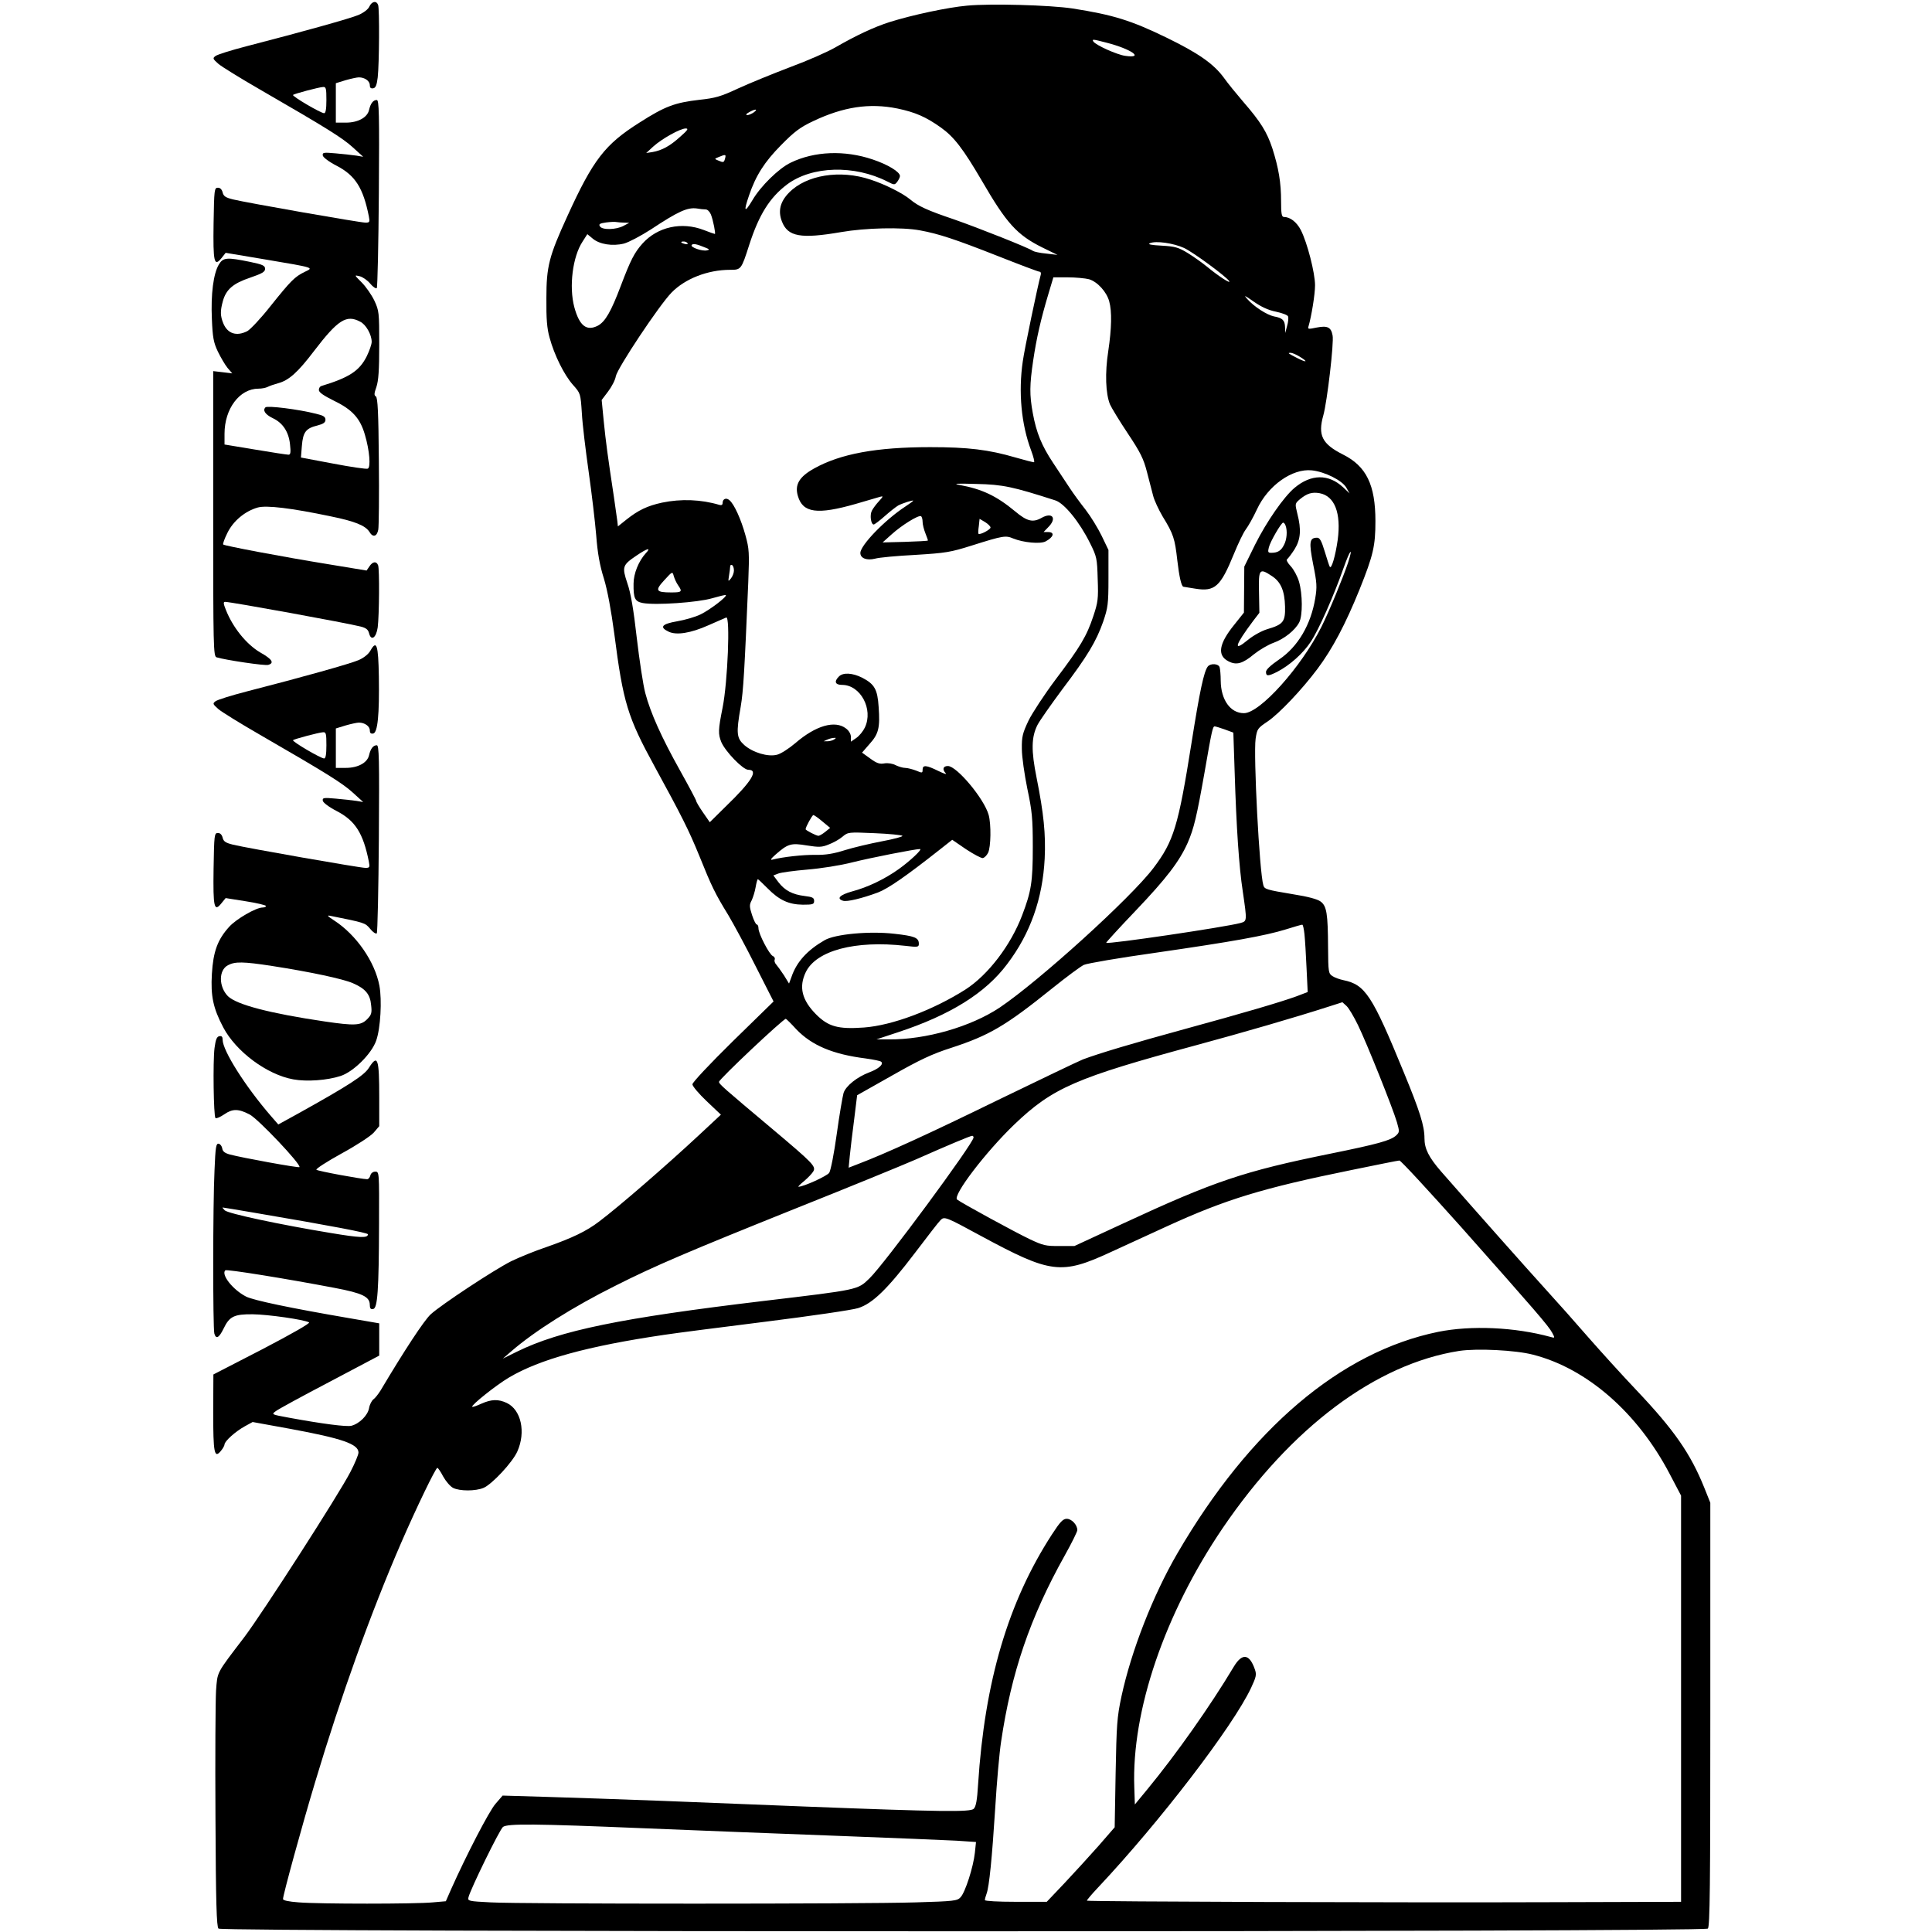
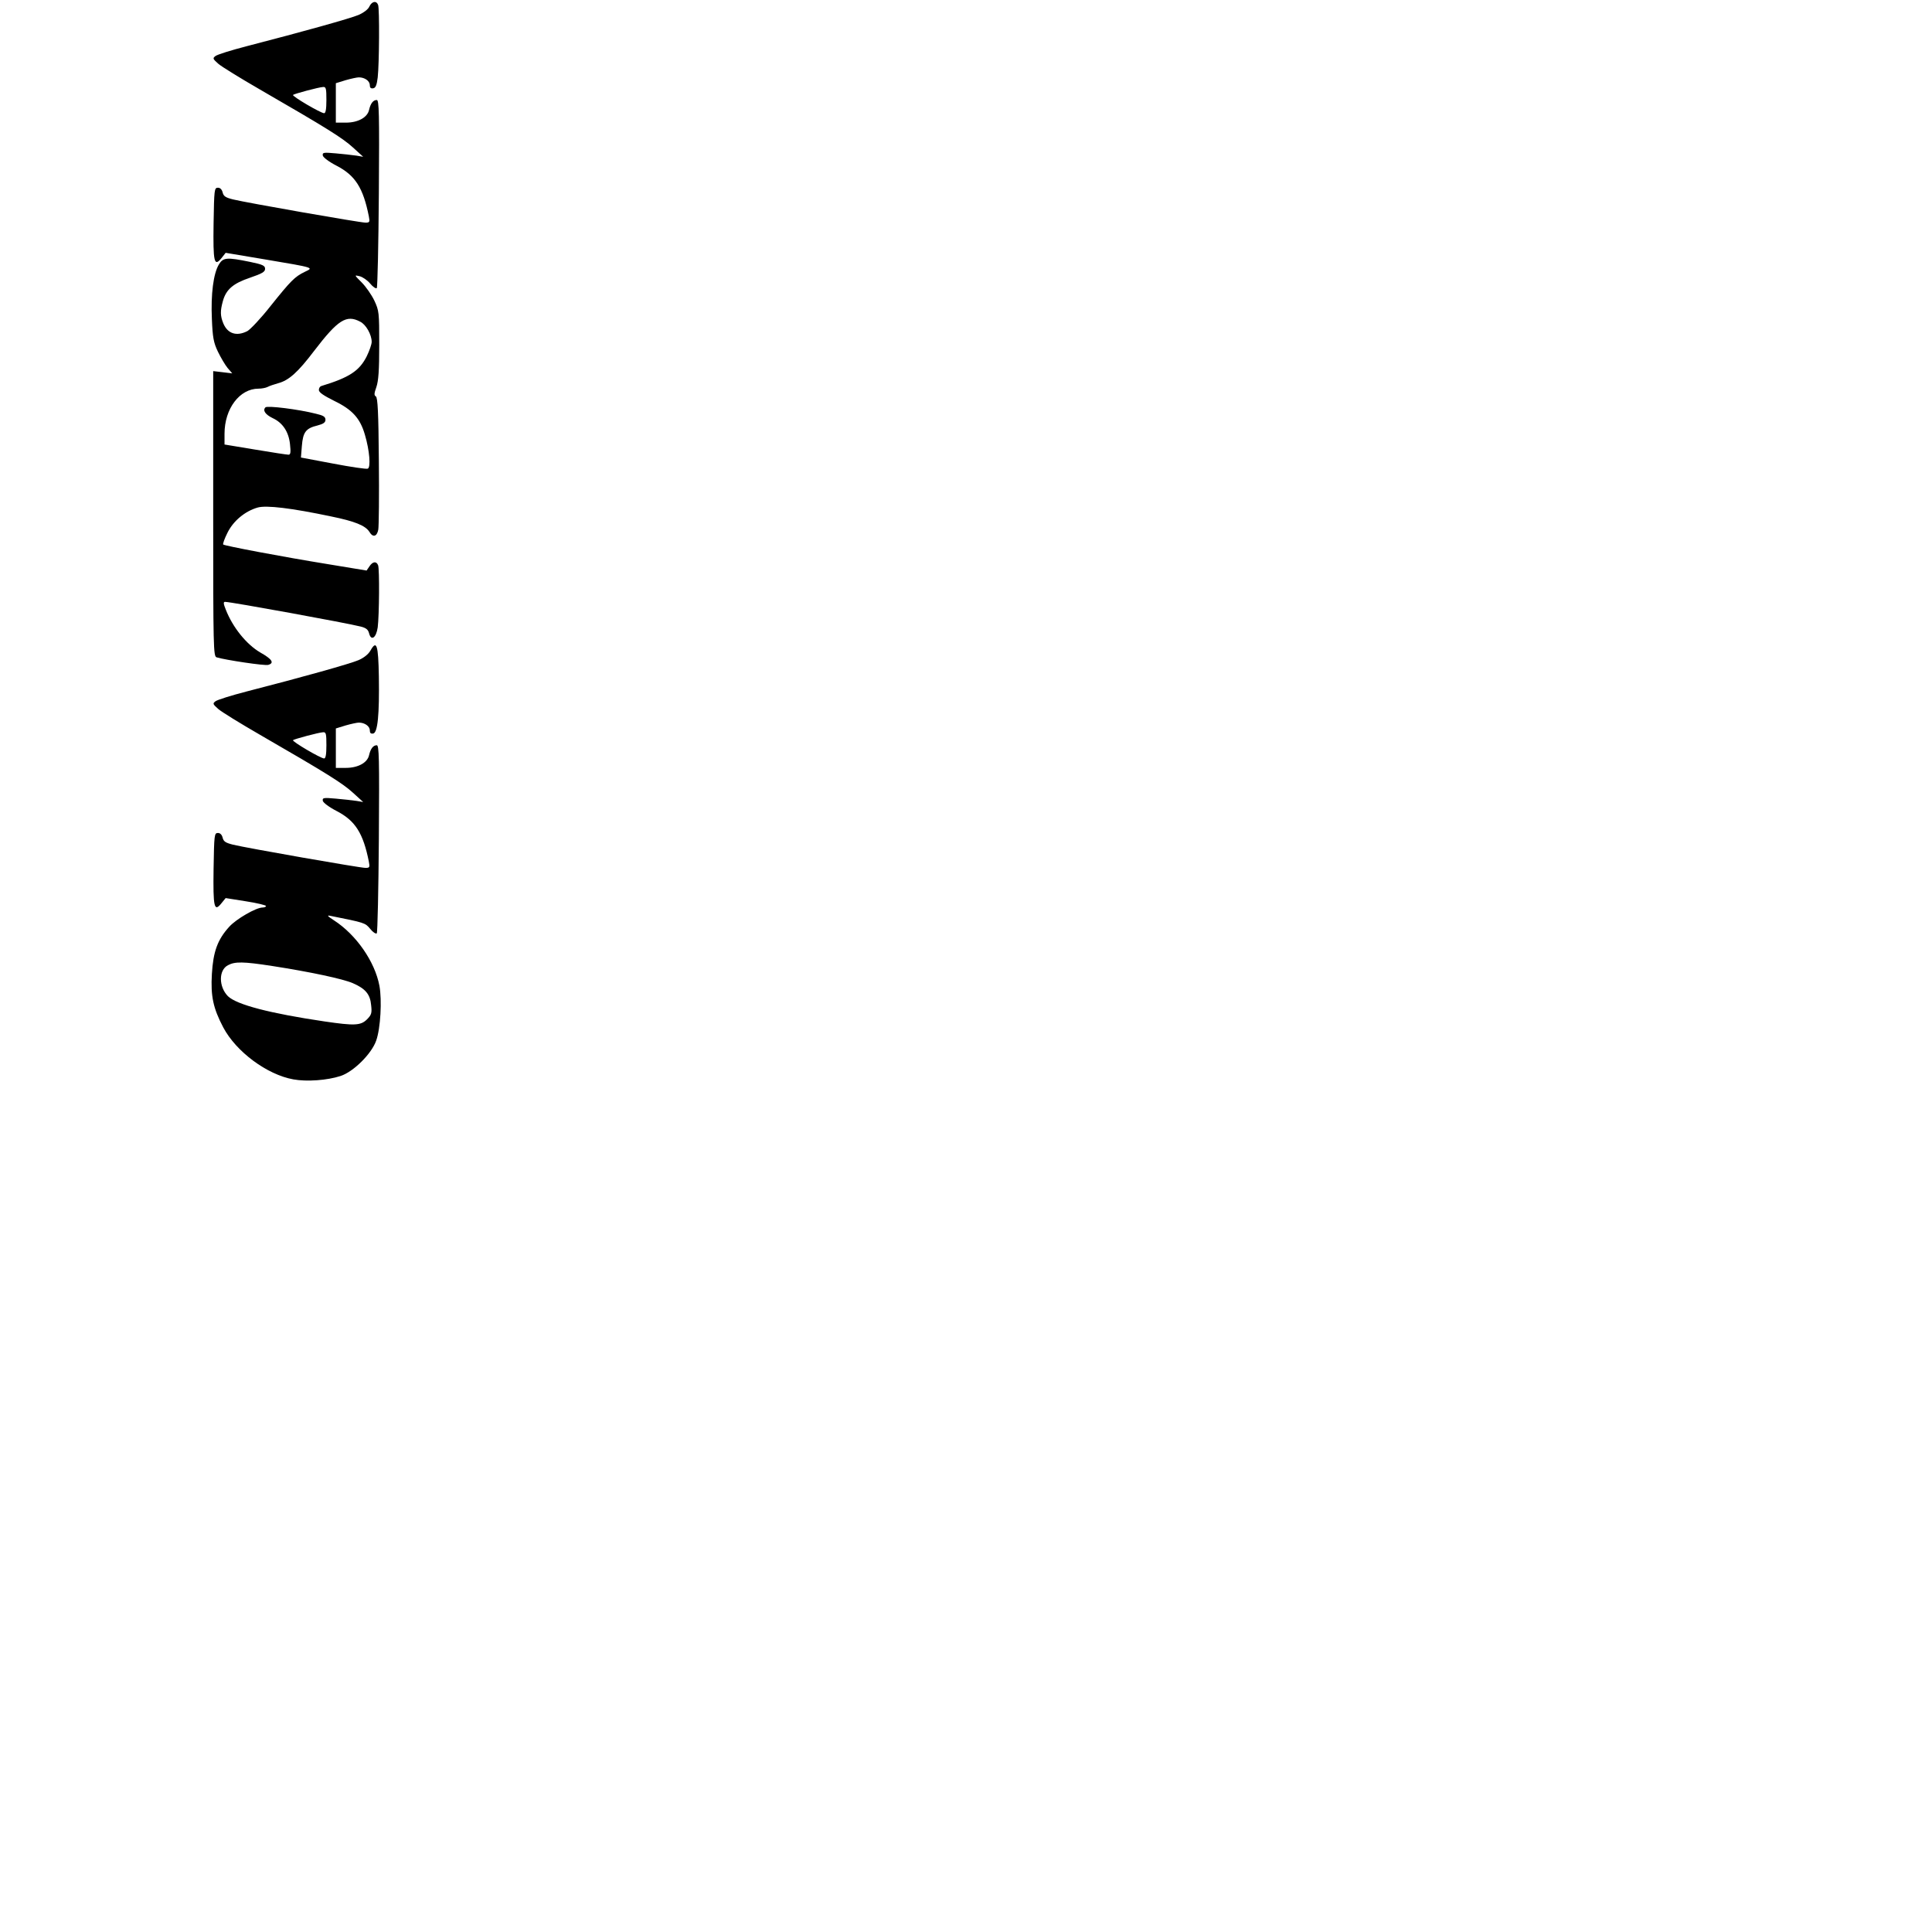
<svg xmlns="http://www.w3.org/2000/svg" version="1.0" width="1024" height="1024" viewBox="0 0 1024 1024" preserveAspectRatio="xMidYMid meet">
  <g transform="translate(0,1024) scale(0.1,-0.1)" fill="#000000" stroke="none">
    <path d="M1958 10206 c-6 -15 -30 -33 -57 -45 -45 -19 -292 -88 -594 -166 -81 -21 -155 -44 -165 -52 -16 -12 -14 -15 15 -41 17 -15 116 -76 220 -136 355 -205 438 -257 493 -307 l55 -50 -35 6 c-19 3 -68 8 -109 12 -67 6 -73 5 -70 -12 3 -10 33 -33 74 -54 98 -51 140 -117 170 -268 6 -30 4 -33 -18 -33 -29 0 -628 105 -702 123 -40 10 -50 17 -55 37 -4 16 -13 25 -25 25 -19 0 -20 -9 -23 -189 -3 -207 3 -232 42 -184 l22 28 209 -35 c267 -45 258 -43 210 -66 -53 -26 -73 -46 -181 -181 -51 -65 -107 -124 -123 -133 -57 -29 -104 -14 -127 40 -17 41 -17 67 -3 118 17 63 55 95 144 125 64 22 80 31 80 47 0 17 -12 23 -80 37 -123 25 -142 24 -165 -14 -29 -48 -43 -158 -37 -289 4 -98 9 -125 32 -173 15 -31 38 -70 51 -86 l25 -29 -50 6 -51 6 0 -756 c0 -711 1 -756 18 -761 45 -14 258 -46 274 -40 33 10 21 30 -43 66 -73 43 -145 132 -182 226 -13 32 -14 42 -4 42 31 0 645 -112 719 -131 28 -7 39 -16 44 -35 11 -44 38 -25 46 31 8 64 10 309 2 329 -9 23 -29 20 -46 -6 l-15 -22 -200 33 c-247 40 -553 98 -560 105 -3 3 7 31 22 61 31 64 94 116 161 135 46 13 179 -3 388 -47 128 -26 183 -49 204 -82 18 -31 40 -26 47 12 3 17 5 182 3 365 -2 255 -6 335 -16 341 -10 6 -9 16 3 50 11 33 15 88 15 223 0 173 -1 181 -26 235 -15 31 -45 74 -67 96 -40 40 -40 40 -11 33 16 -4 41 -21 56 -39 14 -17 30 -28 35 -24 4 5 9 231 11 503 3 426 1 494 -11 494 -19 0 -33 -18 -41 -53 -9 -40 -59 -67 -123 -67 l-53 0 0 105 0 104 52 16 c28 8 60 15 70 15 31 0 58 -19 58 -41 0 -14 5 -19 18 -17 13 2 19 17 24 58 8 71 10 364 2 384 -9 24 -33 19 -46 -8z m-228 -496 c0 -49 -4 -70 -12 -70 -18 0 -171 90 -165 97 7 6 137 41 160 42 15 1 17 -9 17 -69z m179 -1175 c31 -15 61 -69 61 -107 0 -13 -12 -47 -26 -76 -39 -78 -93 -113 -241 -158 -7 -2 -13 -11 -13 -21 0 -13 26 -30 82 -58 95 -46 137 -92 162 -179 25 -84 32 -174 15 -180 -8 -3 -90 9 -184 27 l-170 32 5 62 c6 73 21 93 83 108 31 8 42 16 42 30 0 16 -11 23 -50 32 -94 24 -258 44 -268 34 -16 -16 -1 -38 38 -57 54 -25 85 -73 92 -138 5 -44 3 -56 -8 -56 -8 0 -87 12 -176 27 l-163 27 0 57 c0 133 80 239 180 239 17 0 38 4 48 9 9 5 35 14 57 20 56 15 104 58 189 170 127 166 172 195 245 156z" />
-     <path d="M5125 10210 c-101 -9 -289 -49 -410 -87 -84 -27 -174 -69 -289 -135 -38 -22 -144 -69 -236 -103 -92 -35 -217 -86 -276 -113 -94 -44 -123 -52 -207 -61 -130 -15 -182 -34 -318 -121 -182 -115 -245 -195 -382 -496 -97 -212 -111 -266 -111 -434 -1 -110 3 -161 17 -210 25 -92 77 -197 124 -250 40 -45 40 -45 47 -150 3 -58 20 -197 36 -310 16 -113 34 -265 40 -337 7 -94 19 -161 41 -230 19 -63 38 -166 55 -293 47 -365 70 -440 215 -705 142 -260 179 -333 235 -470 66 -164 84 -201 154 -315 28 -47 94 -169 145 -271 l95 -187 -215 -210 c-123 -121 -215 -219 -215 -229 0 -10 34 -50 75 -89 l76 -72 -118 -110 c-172 -160 -422 -377 -527 -456 -68 -52 -144 -88 -278 -135 -63 -21 -148 -56 -189 -76 -93 -47 -370 -230 -426 -281 -35 -32 -140 -192 -266 -404 -12 -19 -29 -41 -38 -47 -9 -7 -20 -28 -23 -47 -7 -38 -51 -82 -94 -93 -26 -6 -152 10 -331 43 -92 17 -93 17 -70 34 12 10 141 80 286 156 l263 139 0 86 0 85 -162 28 c-309 53 -505 94 -544 114 -70 36 -133 116 -110 139 6 7 322 -44 579 -93 148 -28 187 -47 187 -90 0 -19 5 -25 18 -22 23 4 30 97 31 451 1 275 1 277 -20 277 -12 0 -23 -8 -26 -20 -3 -11 -10 -20 -17 -20 -29 0 -262 43 -269 50 -5 4 55 43 133 86 79 43 154 92 171 111 l29 34 0 152 c0 209 -8 231 -55 157 -25 -40 -107 -93 -371 -240 l-109 -60 -40 46 c-135 156 -255 346 -255 403 0 16 -5 21 -17 19 -14 -2 -20 -18 -26 -63 -9 -71 -5 -360 5 -371 4 -4 25 5 47 20 43 30 75 30 134 -1 44 -22 276 -267 264 -279 -4 -5 -307 50 -369 67 -26 7 -38 16 -40 32 -2 12 -10 23 -19 25 -14 2 -17 -17 -22 -140 -9 -180 -9 -835 -1 -866 9 -32 25 -23 49 26 31 65 56 77 155 76 81 -1 271 -28 298 -43 8 -4 -90 -60 -247 -142 l-260 -134 -1 -200 c0 -216 6 -247 40 -206 11 13 20 29 20 35 0 17 58 69 107 96 l42 23 198 -36 c277 -51 363 -81 363 -126 0 -11 -19 -57 -43 -103 -60 -117 -466 -748 -562 -875 -151 -198 -142 -181 -150 -285 -3 -51 -5 -353 -3 -670 2 -457 6 -580 16 -590 19 -19 7875 -19 7894 0 11 11 13 228 13 1135 l0 1122 -32 80 c-73 181 -160 306 -358 515 -76 80 -190 206 -255 280 -64 74 -168 191 -231 260 -99 109 -368 412 -551 621 -65 75 -88 120 -88 176 0 65 -24 142 -109 348 -169 412 -205 466 -321 490 -19 4 -45 13 -57 21 -22 14 -23 21 -24 152 -1 180 -7 220 -40 244 -16 12 -67 26 -144 38 -144 24 -153 27 -159 48 -21 68 -53 692 -41 776 8 53 10 56 65 93 60 41 180 167 263 278 80 107 148 236 223 421 73 182 84 231 84 362 0 192 -48 291 -172 353 -111 56 -134 102 -104 208 20 71 57 386 49 423 -8 44 -27 53 -84 42 -43 -9 -49 -9 -44 5 16 54 35 171 35 219 0 65 -41 225 -75 292 -22 43 -57 70 -90 70 -12 0 -15 17 -15 83 0 100 -13 176 -46 280 -29 88 -63 142 -155 248 -35 41 -82 98 -103 128 -54 73 -134 129 -300 210 -191 93 -285 122 -501 156 -119 18 -434 27 -560 15z m739 -196 c133 -34 204 -85 100 -70 -44 6 -157 57 -169 76 -8 13 -4 13 69 -6z m-1108 -349 c96 -20 152 -45 231 -101 70 -50 118 -113 217 -282 131 -226 186 -287 321 -354 l80 -39 -60 7 c-33 3 -64 10 -70 14 -19 15 -289 122 -418 167 -142 48 -190 70 -233 106 -38 32 -135 81 -210 105 -161 54 -340 25 -432 -69 -47 -48 -59 -97 -38 -152 31 -82 100 -94 315 -57 127 22 321 27 417 9 99 -18 189 -48 410 -135 116 -46 217 -84 223 -84 7 0 10 -8 7 -17 -14 -49 -87 -397 -95 -458 -24 -163 -8 -334 44 -472 13 -35 20 -63 15 -63 -5 0 -49 11 -97 25 -144 42 -252 55 -453 55 -285 0 -475 -35 -615 -113 -79 -44 -104 -86 -86 -146 26 -90 103 -100 306 -42 61 18 119 35 130 38 17 5 17 2 -6 -23 -15 -16 -32 -39 -38 -51 -12 -23 -5 -73 10 -73 4 0 31 20 59 45 27 24 59 49 71 56 23 12 79 30 79 25 0 -2 -19 -16 -42 -31 -107 -70 -238 -205 -238 -246 0 -28 34 -41 78 -30 20 6 116 15 214 20 162 10 186 14 300 50 165 52 178 54 218 37 54 -22 143 -30 171 -16 44 23 51 50 14 50 l-24 0 24 25 c49 48 23 83 -35 50 -46 -26 -77 -18 -140 35 -99 82 -175 118 -296 140 -36 7 -12 8 91 5 141 -3 194 -15 418 -87 48 -15 129 -115 184 -226 36 -72 38 -81 41 -192 4 -104 1 -123 -23 -195 -35 -106 -69 -163 -199 -335 -60 -80 -125 -179 -145 -220 -31 -66 -36 -84 -35 -150 0 -41 14 -136 29 -210 25 -118 29 -156 29 -310 0 -183 -8 -234 -56 -360 -61 -161 -181 -317 -300 -394 -173 -110 -389 -191 -539 -202 -138 -10 -189 5 -254 70 -75 76 -92 145 -54 224 56 114 261 169 527 139 67 -8 72 -7 72 11 0 32 -22 41 -131 53 -131 15 -313 -2 -368 -34 -92 -53 -149 -115 -176 -195 l-13 -35 -27 44 c-16 24 -34 49 -41 57 -7 7 -11 19 -8 26 3 7 -2 16 -10 19 -18 7 -76 118 -76 147 0 11 -4 20 -9 20 -5 0 -16 23 -25 50 -14 44 -15 54 -2 78 7 15 17 46 21 70 4 23 9 42 12 42 2 0 25 -22 51 -48 62 -63 112 -86 187 -87 53 0 60 2 60 20 0 17 -9 21 -50 26 -65 8 -105 29 -139 73 l-27 36 26 10 c15 6 84 15 153 21 73 6 176 22 242 39 96 24 330 70 356 70 15 0 -52 -63 -112 -106 -74 -53 -165 -97 -249 -119 -64 -18 -83 -38 -47 -49 20 -7 100 12 186 44 54 21 147 85 327 227 l66 52 73 -50 c41 -27 81 -48 89 -47 9 2 21 14 28 28 15 30 17 151 3 201 -24 86 -169 259 -216 259 -26 0 -31 -18 -11 -39 6 -7 -11 -1 -40 13 -63 31 -83 33 -83 7 0 -19 -2 -19 -35 -5 -19 7 -45 14 -57 14 -13 0 -35 7 -50 14 -16 9 -42 13 -60 10 -26 -5 -42 1 -76 26 l-43 31 40 46 c48 53 56 86 48 196 -6 94 -22 121 -87 155 -52 26 -102 29 -124 6 -26 -26 -20 -44 17 -44 98 0 167 -129 121 -226 -9 -19 -29 -44 -45 -55 l-29 -20 0 25 c0 15 -10 33 -26 45 -58 45 -160 16 -269 -78 -33 -28 -76 -56 -96 -61 -48 -13 -128 11 -174 51 -41 37 -44 62 -19 204 14 83 20 187 40 660 6 156 5 176 -15 248 -23 84 -60 166 -85 186 -17 15 -36 7 -36 -15 0 -10 -6 -13 -17 -10 -97 29 -203 33 -304 12 -78 -17 -126 -40 -189 -90 l-45 -36 -3 28 c-2 15 -10 72 -18 127 -33 218 -43 293 -54 402 l-11 113 34 45 c19 25 38 61 41 81 9 44 229 375 295 443 72 74 192 121 311 121 58 0 59 1 101 132 52 161 109 251 200 320 132 99 357 105 532 16 37 -19 39 -19 53 -1 7 10 14 23 14 30 0 22 -64 61 -145 88 -148 50 -308 44 -434 -17 -63 -30 -160 -125 -203 -199 -42 -70 -48 -62 -18 25 36 106 82 178 170 267 70 71 100 94 170 127 160 76 298 97 446 67z m-760 -20 c-11 -8 -27 -15 -35 -15 -10 1 -7 6 9 15 33 19 50 18 26 0z m-391 -130 c-54 -49 -96 -72 -147 -81 l-33 -5 37 34 c45 41 145 97 173 96 16 0 9 -10 -30 -44z m238 -115 c-6 -22 -8 -23 -38 -10 -19 8 -19 8 5 18 36 15 39 14 33 -8z m-103 -270 c10 0 22 -12 28 -27 12 -30 26 -103 21 -103 -2 0 -29 9 -59 21 -117 45 -244 17 -324 -71 -44 -49 -64 -89 -116 -226 -51 -135 -82 -189 -121 -210 -60 -31 -98 -1 -125 98 -29 109 -9 268 44 348 l25 39 29 -24 c36 -30 104 -41 165 -26 26 7 90 41 143 75 145 96 194 118 244 111 16 -3 36 -5 46 -5z m-432 -70 l27 -1 -30 -16 c-39 -21 -113 -23 -125 -3 -8 12 -2 16 33 21 23 3 48 4 55 2 8 -1 26 -3 40 -3z m336 -109 c4 -5 -3 -7 -14 -4 -23 6 -26 13 -6 13 8 0 17 -4 20 -9z m2631 -25 c47 -21 226 -153 240 -176 10 -17 -56 26 -112 72 -29 24 -77 58 -108 77 -49 30 -68 35 -138 39 -57 3 -76 7 -62 13 32 14 125 0 180 -25z m-2535 1 c21 -8 22 -11 7 -14 -24 -6 -89 16 -81 28 6 10 26 6 74 -14z m2032 -167 c44 -13 93 -66 107 -117 15 -54 13 -143 -5 -264 -18 -116 -14 -225 9 -282 9 -20 51 -89 95 -155 66 -99 83 -133 101 -203 12 -46 27 -103 33 -127 6 -24 29 -73 50 -109 58 -94 65 -118 78 -233 10 -87 22 -140 33 -140 1 0 29 -5 62 -10 104 -17 134 10 205 184 22 54 50 113 63 130 13 17 40 65 59 106 58 126 187 218 291 207 68 -7 161 -53 183 -92 l17 -30 -34 32 c-77 72 -170 71 -258 -3 -57 -48 -148 -179 -209 -301 l-57 -116 -1 -122 -1 -122 -51 -64 c-82 -101 -92 -163 -31 -194 42 -22 75 -13 136 38 29 23 75 50 103 60 56 20 114 66 136 108 19 37 18 151 -1 216 -8 28 -28 65 -44 82 -17 18 -25 34 -19 37 5 4 23 27 39 52 33 53 37 105 15 190 -13 53 -13 53 15 77 37 30 63 38 103 31 80 -15 115 -105 96 -248 -12 -84 -33 -157 -42 -142 -3 5 -15 42 -27 82 -17 56 -26 72 -40 72 -41 0 -44 -23 -21 -141 20 -98 21 -120 11 -180 -23 -140 -92 -257 -191 -324 -45 -31 -70 -54 -70 -66 0 -24 11 -24 59 0 66 34 137 97 178 159 42 63 122 243 175 394 33 94 52 116 23 26 -27 -81 -100 -258 -141 -340 -108 -215 -326 -458 -411 -458 -72 0 -122 71 -123 172 0 31 -3 63 -6 72 -7 19 -47 21 -62 4 -21 -26 -43 -129 -87 -407 -70 -441 -94 -519 -201 -661 -120 -159 -606 -599 -815 -740 -153 -102 -392 -171 -589 -169 l-65 0 115 38 c276 91 463 207 578 361 123 162 188 346 199 560 6 128 -5 238 -43 428 -29 144 -28 215 5 280 12 23 71 107 131 188 134 177 180 254 217 359 25 74 28 92 28 230 l0 150 -36 75 c-20 41 -58 103 -85 138 -27 34 -65 86 -84 115 -19 29 -59 89 -88 133 -61 92 -89 160 -108 264 -18 98 -17 150 2 279 17 115 40 218 81 354 l26 87 76 0 c42 0 93 -5 113 -10z m991 -172 c33 -7 62 -18 64 -25 3 -7 1 -30 -5 -50 l-10 -38 -1 31 c-1 37 -14 49 -59 57 -37 8 -105 51 -142 93 -20 22 -13 19 34 -14 40 -28 78 -46 119 -54z m125 -238 c46 -28 40 -34 -10 -9 -51 26 -56 29 -37 29 8 0 29 -9 47 -20z m-1998 -876 c0 -14 7 -41 15 -61 8 -20 14 -37 13 -38 -2 -2 -56 -5 -122 -7 l-118 -3 48 43 c53 48 143 104 156 96 4 -3 8 -16 8 -30z m360 -30 c0 -11 -57 -41 -64 -33 -2 2 -1 21 2 41 l4 38 29 -17 c16 -10 29 -23 29 -29z m1564 10 c10 -27 7 -74 -9 -103 -15 -30 -33 -41 -67 -41 -17 0 -19 4 -13 28 7 31 66 132 76 132 4 0 10 -7 13 -16z m-3391 -146 c-38 -42 -65 -108 -65 -162 -1 -77 7 -94 48 -102 68 -13 294 3 368 25 38 11 71 19 73 17 8 -8 -84 -78 -133 -102 -28 -14 -84 -30 -125 -37 -81 -14 -96 -31 -45 -55 41 -20 117 -8 211 34 44 19 86 38 94 41 22 10 8 -342 -19 -477 -24 -120 -24 -140 -7 -183 22 -51 115 -147 143 -147 56 0 19 -61 -121 -196 l-83 -82 -36 52 c-20 29 -36 56 -36 61 0 4 -38 76 -85 160 -99 177 -157 306 -185 412 -11 41 -31 173 -45 292 -17 151 -32 239 -50 290 -29 87 -26 96 48 146 59 40 80 45 50 13z m467 -92 c0 -12 -7 -31 -16 -42 -15 -18 -15 -17 -10 15 3 18 6 40 6 48 0 8 5 11 10 8 6 -3 10 -16 10 -29z m-296 -78 c24 -34 20 -38 -36 -38 -82 0 -88 10 -37 65 43 47 43 47 50 22 4 -14 14 -36 23 -49z m3147 49 c48 -31 68 -79 70 -162 2 -81 -10 -95 -95 -120 -29 -9 -73 -33 -101 -56 -81 -67 -71 -31 27 100 l33 43 -2 109 c-3 123 2 130 68 86z m-250 -813 l46 -17 7 -211 c9 -291 23 -501 43 -631 23 -158 23 -157 -12 -167 -81 -22 -703 -114 -712 -105 -1 2 69 79 157 171 162 170 231 260 275 359 33 76 48 139 90 377 38 220 43 240 53 240 4 0 28 -7 53 -16z m-2071 -54 c-8 -5 -24 -9 -35 -9 l-20 0 20 9 c11 5 27 9 35 9 13 1 13 0 0 -9z m-61 -434 l41 -34 -26 -21 c-15 -12 -31 -21 -36 -21 -11 0 -68 29 -68 35 0 12 35 75 41 75 4 0 26 -15 48 -34z m424 -76 c4 -4 -44 -17 -108 -29 -63 -12 -152 -33 -197 -47 -60 -19 -102 -26 -156 -25 -66 1 -173 -11 -227 -25 -14 -4 -10 4 15 26 66 58 82 63 166 49 64 -10 80 -10 116 5 24 9 57 27 73 41 30 25 31 25 170 19 77 -3 144 -10 148 -14z m2131 -522 c3 -29 8 -110 11 -180 l6 -126 -55 -21 c-83 -31 -292 -92 -596 -175 -274 -75 -455 -129 -540 -161 -25 -10 -227 -107 -450 -215 -362 -177 -598 -285 -743 -340 l-49 -19 6 62 c3 34 14 121 23 192 l16 130 186 105 c146 83 212 114 312 146 202 66 288 116 534 314 77 62 154 119 170 126 17 8 186 37 378 64 408 59 582 90 692 124 44 14 83 25 87 25 4 1 9 -23 12 -51z m284 -482 c47 -97 184 -439 206 -514 14 -49 14 -53 -4 -70 -29 -27 -99 -46 -350 -97 -458 -93 -613 -145 -1100 -371 l-255 -118 -80 0 c-72 -1 -87 3 -157 36 -78 37 -362 192 -385 210 -26 20 151 252 303 398 204 195 327 248 967 421 244 66 520 146 697 203 l75 24 22 -20 c12 -11 39 -57 61 -102z m-2977 -22 c82 -85 193 -132 367 -154 42 -6 79 -13 83 -18 13 -13 -14 -37 -62 -55 -67 -25 -126 -73 -138 -110 -5 -18 -22 -115 -36 -217 -14 -102 -32 -194 -40 -206 -11 -17 -136 -74 -163 -74 -4 0 10 14 31 31 20 17 42 40 48 51 14 26 -1 42 -216 223 -263 221 -284 239 -284 251 -1 13 340 334 354 334 2 0 28 -25 56 -56z m939 -573 c0 -30 -476 -675 -552 -747 -63 -61 -54 -59 -558 -119 -762 -91 -1082 -157 -1310 -269 l-75 -37 44 38 c123 107 329 237 554 349 210 106 387 181 942 404 286 114 579 234 650 265 167 74 288 125 298 125 4 0 7 -4 7 -9z m2583 -473 c393 -443 465 -526 484 -562 15 -28 15 -29 -9 -22 -190 52 -420 62 -595 27 -518 -106 -998 -514 -1382 -1173 -130 -223 -245 -518 -297 -759 -24 -112 -26 -151 -31 -409 l-5 -285 -86 -99 c-48 -54 -129 -143 -180 -197 l-94 -99 -164 0 c-95 0 -164 4 -164 9 0 5 4 21 9 34 14 37 29 188 46 456 8 134 22 292 31 350 54 365 153 657 337 986 37 66 67 127 67 135 0 28 -30 60 -56 60 -20 0 -35 -16 -78 -82 -233 -359 -357 -780 -392 -1326 -5 -83 -11 -117 -23 -129 -18 -18 -172 -16 -896 12 -209 8 -549 22 -755 30 -206 8 -481 17 -610 21 l-236 7 -38 -44 c-34 -39 -154 -271 -234 -450 l-29 -66 -69 -6 c-89 -9 -604 -9 -711 0 -53 4 -83 10 -83 18 0 21 101 390 171 622 138 460 295 896 454 1263 82 189 184 400 193 400 4 0 18 -21 31 -46 14 -25 37 -52 52 -60 35 -18 120 -18 162 0 45 19 154 136 179 193 46 103 20 221 -56 257 -45 21 -81 20 -135 -4 -24 -11 -46 -19 -48 -16 -8 7 127 115 195 155 162 96 415 166 822 226 58 9 301 40 540 70 239 30 459 62 489 72 76 24 155 101 301 293 66 87 126 165 135 173 20 21 29 17 213 -83 372 -201 426 -208 690 -86 64 29 196 90 292 134 318 146 513 205 985 301 132 27 245 50 252 50 7 1 153 -158 326 -351z m-6388 73 c400 -68 595 -105 595 -113 0 -21 -42 -19 -198 7 -273 45 -544 103 -561 120 -8 8 -13 15 -11 15 3 0 82 -13 175 -29z m6770 -751 c286 -73 554 -307 724 -631 l61 -116 0 -1076 0 -1077 -682 -2 c-761 -3 -2461 3 -2467 8 -2 2 25 34 60 71 328 349 714 853 810 1057 27 58 30 70 20 98 -29 84 -68 88 -113 12 -124 -207 -303 -461 -457 -648 l-66 -80 -3 90 c-15 406 161 921 468 1374 363 534 812 871 1255 940 94 14 298 4 390 -20z m-4716 -2510 c267 -11 727 -29 1021 -40 294 -11 582 -23 639 -26 l104 -7 -6 -57 c-8 -75 -51 -210 -76 -236 -17 -19 -34 -21 -237 -27 -284 -9 -2094 -9 -2253 0 -118 6 -123 7 -118 27 10 42 166 361 183 373 25 18 166 17 743 -7z" />
    <path d="M1963 6791 c-11 -19 -35 -38 -63 -50 -44 -19 -293 -89 -593 -166 -81 -21 -155 -44 -165 -52 -16 -12 -14 -15 15 -41 17 -15 116 -76 220 -136 355 -205 438 -257 493 -307 l55 -50 -35 6 c-19 3 -68 8 -109 12 -67 6 -73 5 -70 -12 3 -10 33 -33 74 -54 98 -51 140 -117 170 -268 6 -30 4 -33 -18 -33 -29 0 -628 105 -702 123 -40 10 -50 17 -55 37 -4 16 -13 25 -25 25 -19 0 -20 -9 -23 -189 -3 -207 3 -232 42 -183 l22 27 107 -17 c59 -9 107 -21 107 -25 0 -4 -8 -8 -18 -8 -35 0 -140 -61 -177 -102 -62 -68 -85 -132 -92 -250 -7 -118 7 -182 60 -283 68 -129 232 -251 372 -276 71 -13 180 -5 250 18 68 22 165 118 189 188 23 65 31 214 17 290 -24 128 -123 271 -241 347 -34 22 -39 28 -20 24 185 -37 185 -37 212 -69 14 -18 30 -28 35 -24 4 5 9 231 11 503 3 426 1 494 -11 494 -19 0 -33 -18 -41 -53 -9 -40 -59 -67 -123 -67 l-53 0 0 105 0 104 52 16 c28 8 60 15 70 15 31 0 58 -19 58 -41 0 -14 5 -19 18 -17 24 5 33 100 30 302 -3 170 -12 196 -45 137z m-233 -501 c0 -49 -4 -70 -12 -70 -18 0 -171 90 -165 97 7 6 137 41 160 42 15 1 17 -9 17 -69z m-287 -1170 c200 -31 374 -68 427 -91 67 -29 92 -59 97 -116 5 -42 2 -52 -22 -76 -33 -33 -67 -34 -224 -11 -291 43 -467 89 -513 134 -49 50 -50 138 0 164 37 20 80 20 235 -4z" />
  </g>
</svg>